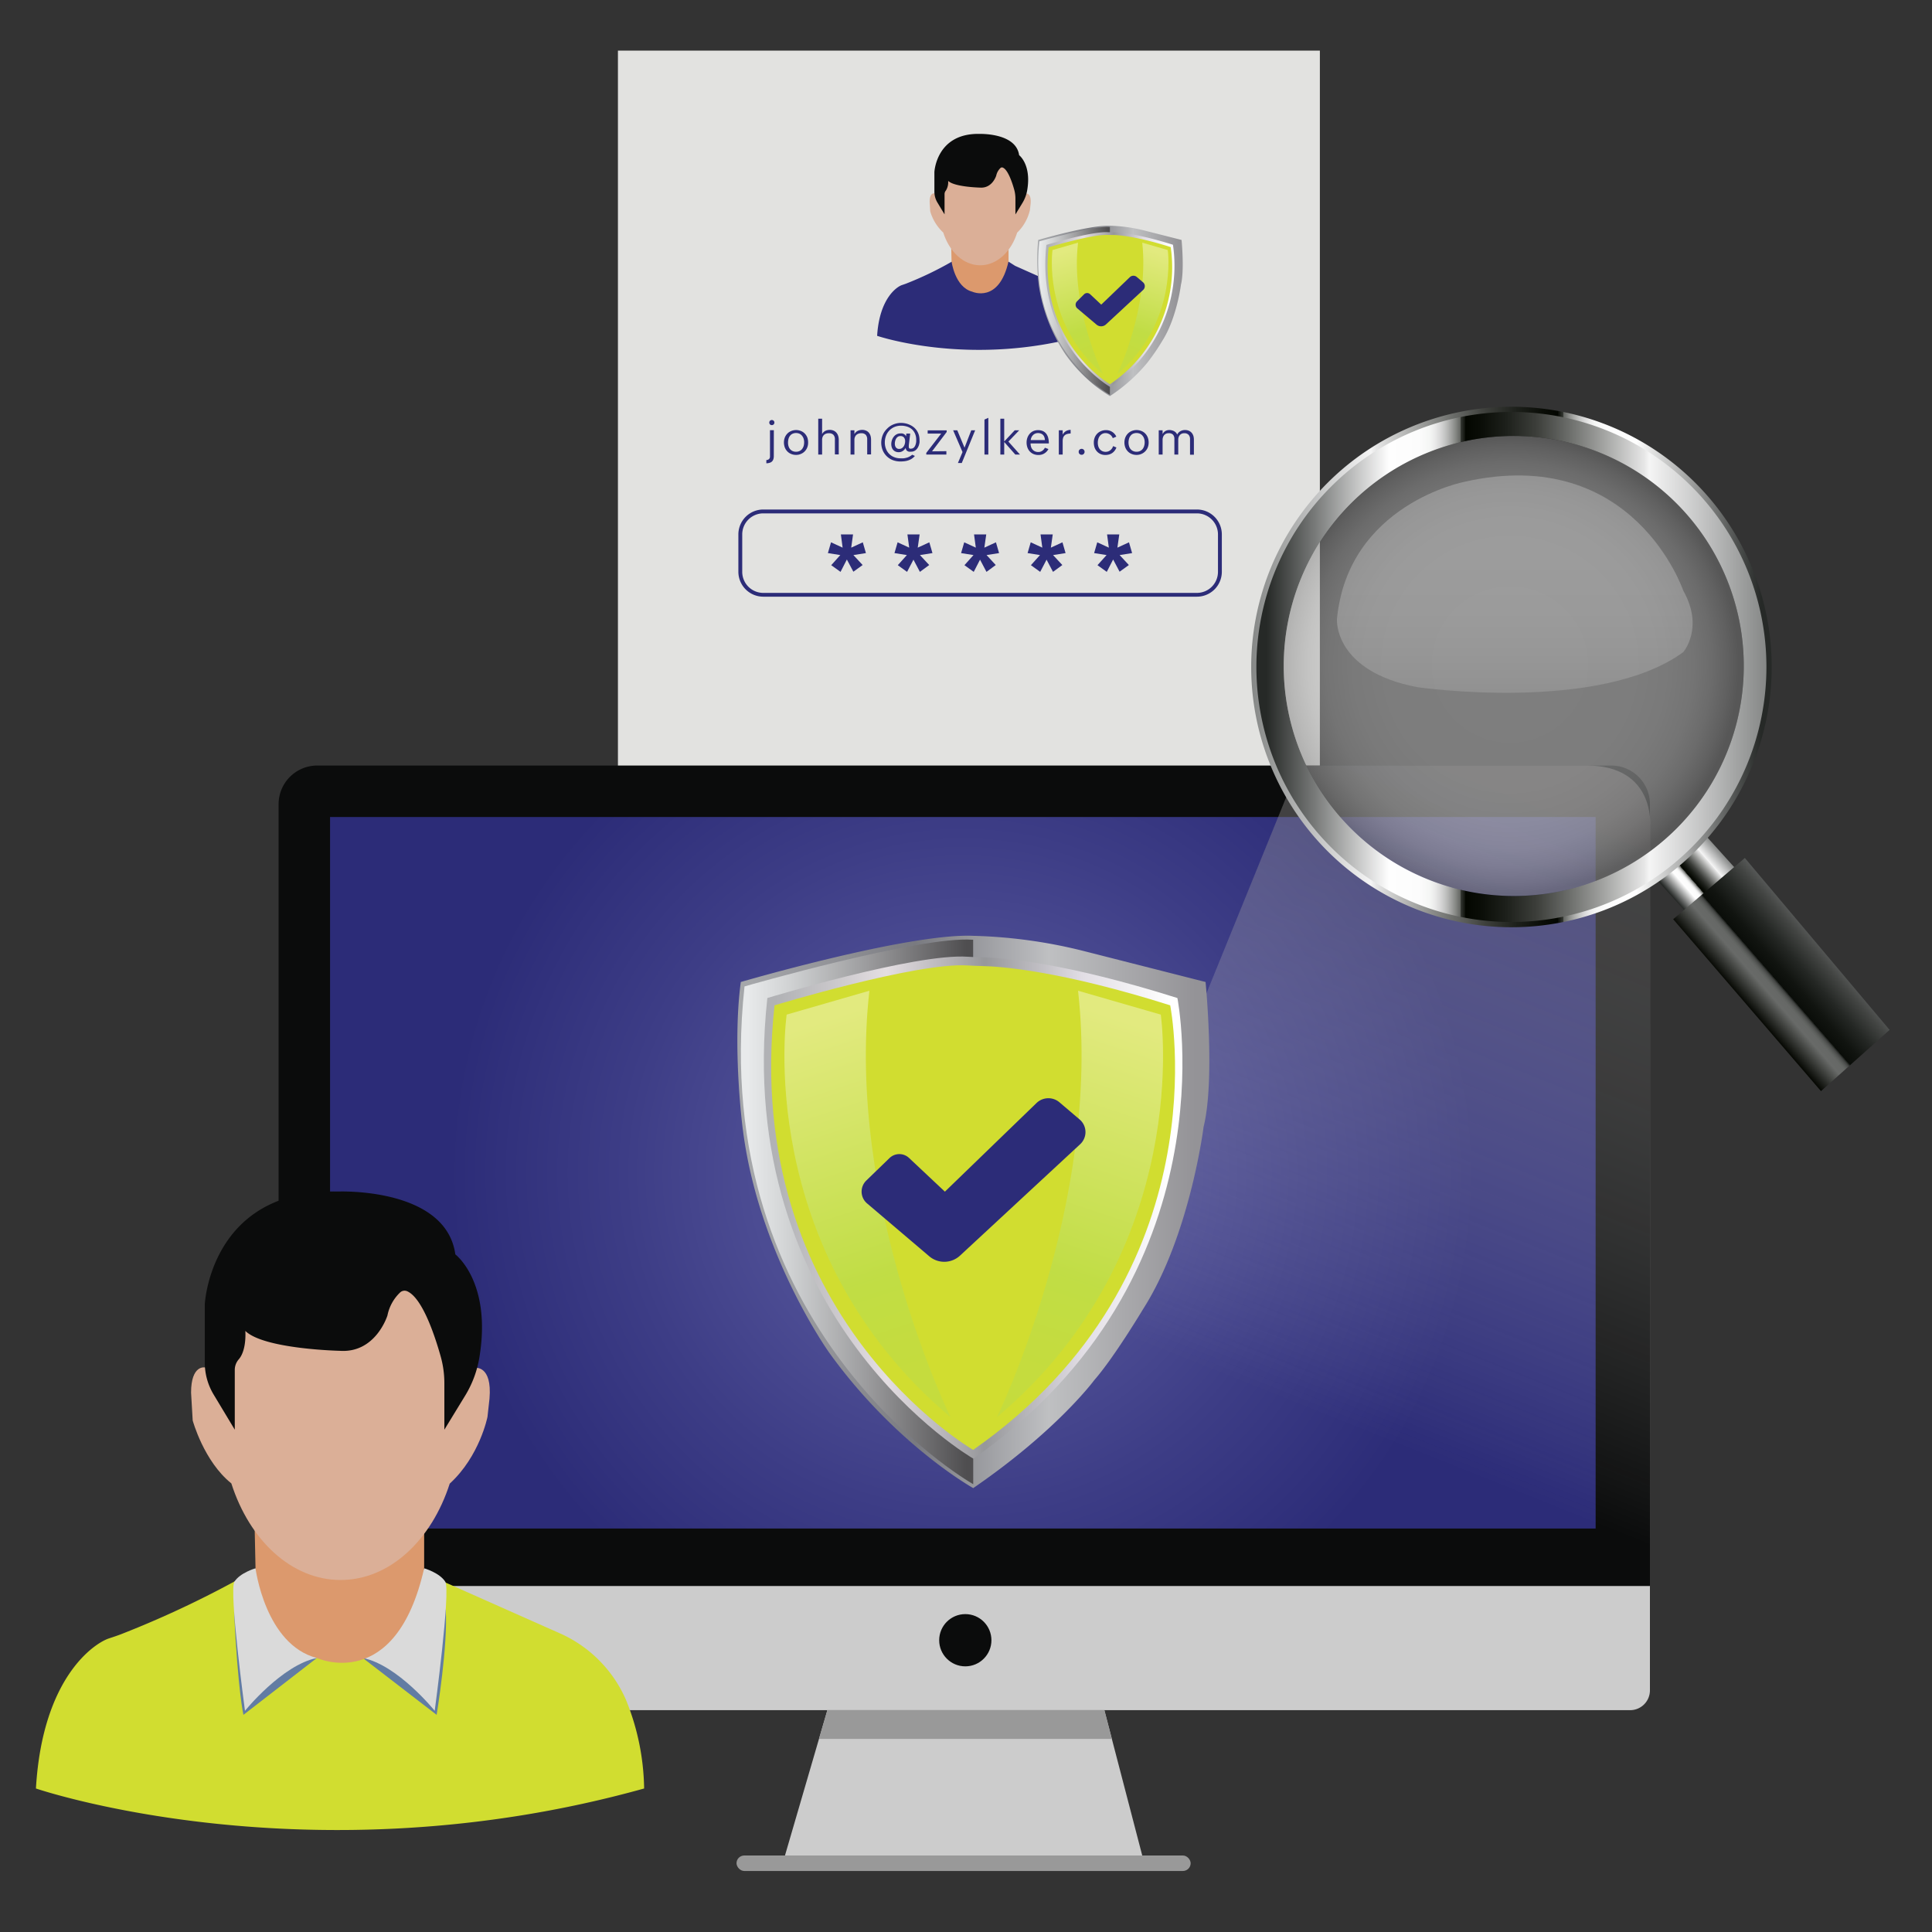
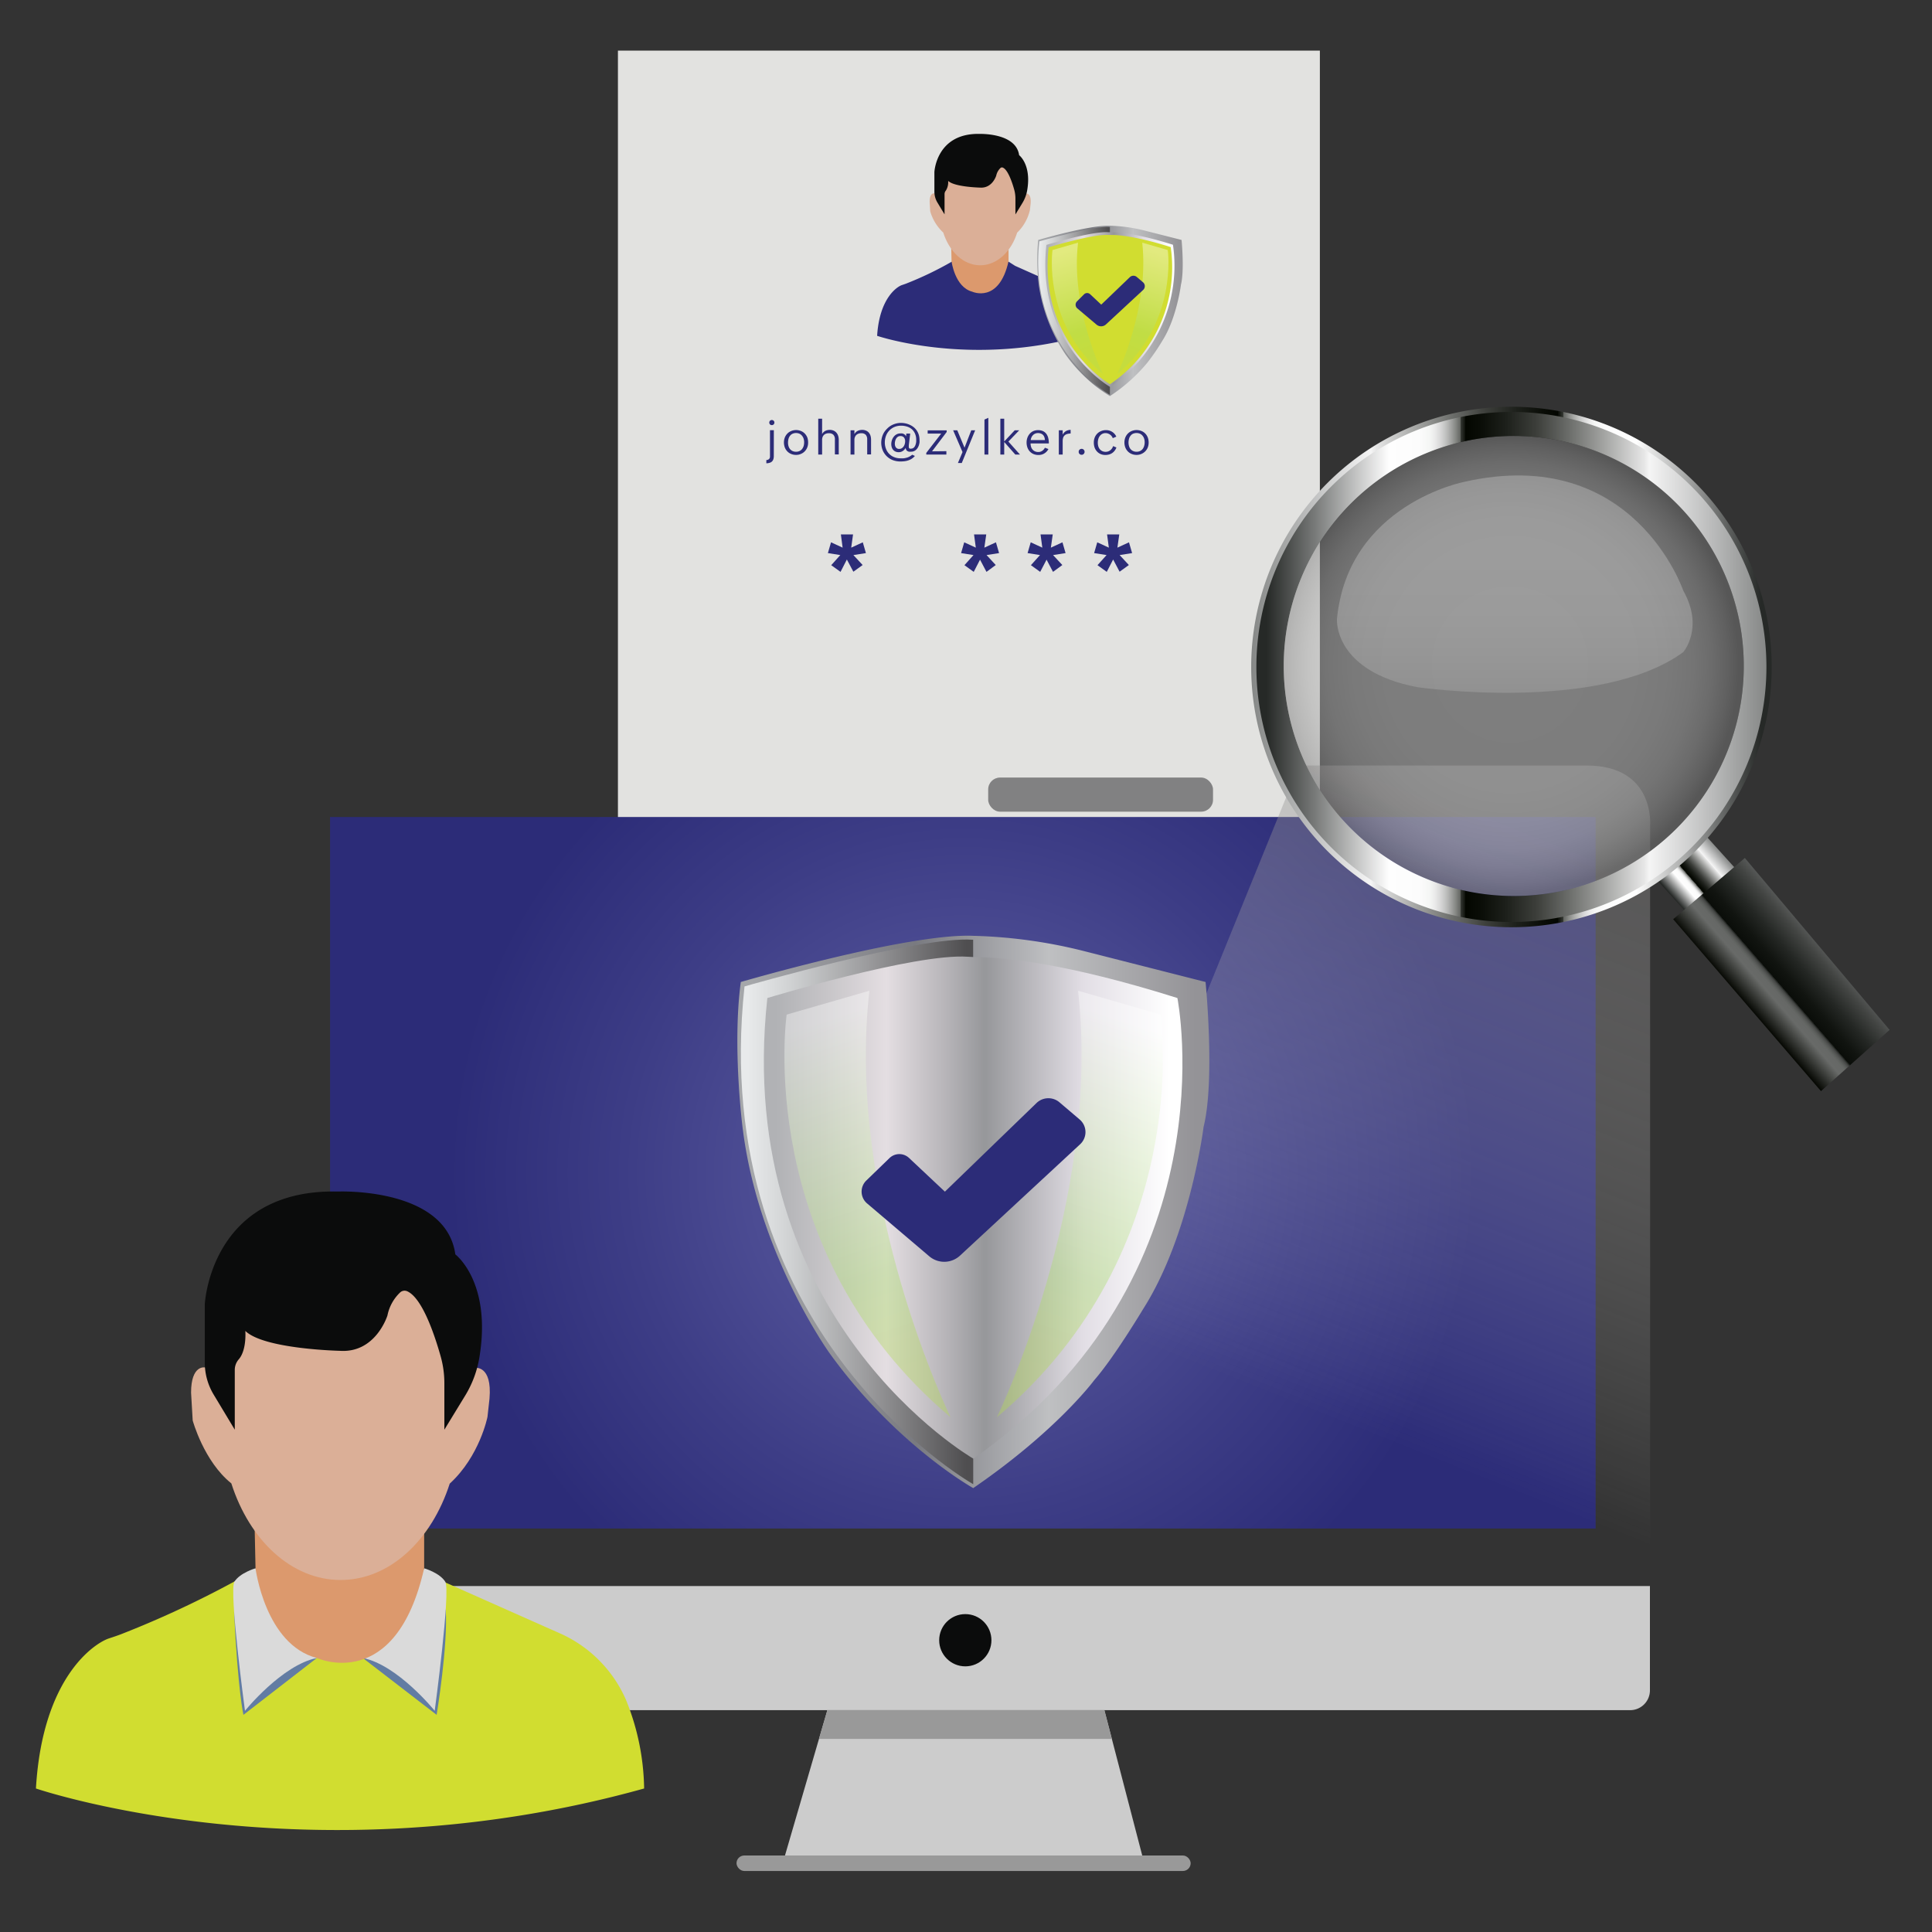
<svg xmlns="http://www.w3.org/2000/svg" xmlns:xlink="http://www.w3.org/1999/xlink" id="Layer_1" data-name="Layer 1" viewBox="0 0 500 500">
  <rect x="0" y="0" width="500" height="500" fill="#333333" stroke="none" />
  <defs>
    <style>.cls-1{fill:#e8ebf0;}.cls-2{fill:#999;}.cls-3{fill:#e2e2e0;}.cls-4{fill:#818182;}.cls-5{fill:#0b0c0c;}.cls-6{fill:url(#radial-gradient);}.cls-7{fill:#ccc;}.cls-8{opacity:0.47;fill:url(#linear-gradient);}.cls-9{fill:url(#linear-gradient-2);}.cls-10{fill:url(#linear-gradient-3);}.cls-11{fill:url(#linear-gradient-4);}.cls-12{fill:url(#linear-gradient-5);}.cls-13{fill:#d1dd30;}.cls-14,.cls-15,.cls-53,.cls-54{opacity:0.38;}.cls-14{fill:url(#linear-gradient-6);}.cls-15{fill:url(#linear-gradient-7);}.cls-16{fill:#2c2c78;}.cls-17{fill:#627ca3;}.cls-18{fill:#dadada;}.cls-19{fill:#dc996d;}.cls-20{fill:#dbaf97;}.cls-21{fill:url(#linear-gradient-8);}.cls-22{opacity:0.5;fill:url(#radial-gradient-2);}.cls-23{fill:url(#linear-gradient-9);}.cls-24{fill:url(#linear-gradient-10);}.cls-25{fill:url(#linear-gradient-11);}.cls-26{opacity:0.24;fill:url(#linear-gradient-12);}.cls-27{fill:url(#linear-gradient-13);}.cls-28{fill:url(#linear-gradient-14);}.cls-29{fill:url(#linear-gradient-15);}.cls-30{fill:url(#linear-gradient-16);}.cls-31{fill:url(#linear-gradient-17);}.cls-32{fill:url(#linear-gradient-18);}.cls-33{fill:url(#linear-gradient-19);}.cls-34{fill:url(#linear-gradient-20);}.cls-35{fill:url(#linear-gradient-21);}.cls-36{fill:url(#linear-gradient-22);}.cls-37{fill:url(#linear-gradient-23);}.cls-38{fill:url(#linear-gradient-24);}.cls-39{fill:url(#linear-gradient-25);}.cls-40{fill:url(#linear-gradient-26);}.cls-41{fill:url(#linear-gradient-27);}.cls-42{fill:url(#linear-gradient-28);}.cls-43{fill:url(#linear-gradient-29);}.cls-44{fill:url(#linear-gradient-30);}.cls-45{fill:url(#linear-gradient-31);}.cls-46{fill:url(#linear-gradient-32);}.cls-47{fill:url(#linear-gradient-33);}.cls-48{fill:url(#linear-gradient-34);}.cls-49{fill:url(#linear-gradient-35);}.cls-50{fill:url(#linear-gradient-36);}.cls-51{fill:url(#linear-gradient-37);}.cls-52{fill:url(#linear-gradient-38);}.cls-53{fill:url(#linear-gradient-39);}.cls-54{fill:url(#linear-gradient-40);}</style>
    <radialGradient id="radial-gradient" cx="249.18" cy="303.51" r="132.84" gradientUnits="userSpaceOnUse">
      <stop offset="0.41" stop-color="#4c4c93" />
      <stop offset="0.66" stop-color="#3d3d86" />
      <stop offset="1" stop-color="#2c2c78" />
    </radialGradient>
    <linearGradient id="linear-gradient" x1="416.72" y1="214.89" x2="354.17" y2="371.18" gradientUnits="userSpaceOnUse">
      <stop offset="0" stop-color="#838182" />
      <stop offset="1" stop-color="#f7f7f7" stop-opacity="0" />
    </linearGradient>
    <linearGradient id="linear-gradient-2" x1="253.61" y1="313.62" x2="310.21" y2="313.62" gradientUnits="userSpaceOnUse">
      <stop offset="0" stop-color="#1a1a1a" />
      <stop offset="0.16" stop-color="#303030" />
      <stop offset="0.49" stop-color="#686869" />
      <stop offset="0.96" stop-color="#c1c2c3" />
      <stop offset="1" stop-color="#cacbcc" />
    </linearGradient>
    <linearGradient id="linear-gradient-3" x1="194.39" y1="313.64" x2="309.34" y2="313.64" gradientUnits="userSpaceOnUse">
      <stop offset="0" stop-color="#a5a7aa" />
      <stop offset="0.2" stop-color="#909196" />
      <stop offset="0.37" stop-color="#797a80" />
      <stop offset="0.63" stop-color="#b5b6b9" />
      <stop offset="0.67" stop-color="#bfc0c2" />
      <stop offset="1" stop-color="#949397" />
    </linearGradient>
    <linearGradient id="linear-gradient-4" x1="193.47" y1="313.62" x2="250.07" y2="313.62" gradientUnits="userSpaceOnUse">
      <stop offset="0" stop-color="#e8eaeb" />
      <stop offset="0.18" stop-color="#d2d4d5" />
      <stop offset="0.55" stop-color="#9b9b9d" />
      <stop offset="1" stop-color="#4f4e50" />
    </linearGradient>
    <linearGradient id="linear-gradient-5" x1="200.85" y1="312.52" x2="302.81" y2="312.52" gradientUnits="userSpaceOnUse">
      <stop offset="0" stop-color="#b1b2b5" />
      <stop offset="0.13" stop-color="#c7c5c8" />
      <stop offset="0.28" stop-color="#e4dee2" />
      <stop offset="0.44" stop-color="#b4b2b6" />
      <stop offset="0.53" stop-color="#96979a" />
      <stop offset="0.78" stop-color="#e2dee5" />
      <stop offset="1" stop-color="#fff" />
    </linearGradient>
    <linearGradient id="linear-gradient-6" x1="1540.75" y1="364.14" x2="1507.44" y2="263.85" gradientTransform="matrix(-1, 0, 0, 1, 1801.12, 0)" gradientUnits="userSpaceOnUse">
      <stop offset="0" stop-color="#b4db52" />
      <stop offset="0.16" stop-color="#b1db56" />
      <stop offset="0.32" stop-color="#a9dd63" />
      <stop offset="0.35" stop-color="#a7dd66" />
      <stop offset="0.99" stop-color="#fff" />
    </linearGradient>
    <linearGradient id="linear-gradient-7" x1="193.57" y1="364.14" x2="160.26" y2="263.85" gradientTransform="translate(50)" xlink:href="#linear-gradient-6" />
    <linearGradient id="linear-gradient-8" x1="227.04" y1="79.12" x2="280.27" y2="79.12" gradientUnits="userSpaceOnUse">
      <stop offset="0" stop-color="#2c2c78" />
      <stop offset="0.11" stop-color="#2c2c78" />
      <stop offset="1" stop-color="#2c2c78" />
    </linearGradient>
    <radialGradient id="radial-gradient-2" cx="379.72" cy="132.58" r="53.5" gradientTransform="translate(-30.72 24.84) scale(1.11 1.11)" gradientUnits="userSpaceOnUse">
      <stop offset="0.14" stop-color="#cacaca" />
      <stop offset="0.54" stop-color="#c8c8c8" />
      <stop offset="0.69" stop-color="#c1c1c1" />
      <stop offset="0.8" stop-color="#b6b6b6" />
      <stop offset="0.88" stop-color="#a5a5a5" />
      <stop offset="0.95" stop-color="#8f8f8f" />
      <stop offset="1" stop-color="#7b7b7b" />
    </radialGradient>
    <linearGradient id="linear-gradient-9" x1="431.41" y1="230.87" x2="444.52" y2="219.48" gradientUnits="userSpaceOnUse">
      <stop offset="0.02" stop-color="#262927" />
      <stop offset="0.11" stop-color="#747675" />
      <stop offset="0.26" stop-color="#fefefe" />
      <stop offset="0.32" stop-color="#fcfcfc" />
      <stop offset="0.34" stop-color="#f5f6f5" />
      <stop offset="0.35" stop-color="#eaeaea" />
      <stop offset="0.36" stop-color="#d9d9d9" />
      <stop offset="0.37" stop-color="#c3c4c3" />
      <stop offset="0.38" stop-color="#a8a9a7" />
      <stop offset="0.39" stop-color="#888a87" />
      <stop offset="0.4" stop-color="#636561" />
      <stop offset="0.4" stop-color="#383b36" />
      <stop offset="0.41" stop-color="#0b0e08" />
      <stop offset="0.41" stop-color="#030600" />
      <stop offset="0.44" stop-color="#0a0d07" />
      <stop offset="0.49" stop-color="#1d201b" />
      <stop offset="0.55" stop-color="#3d3f3b" />
      <stop offset="0.61" stop-color="#696b68" />
      <stop offset="0.68" stop-color="#a2a3a1" />
      <stop offset="0.76" stop-color="#e6e6e6" />
      <stop offset="0.77" stop-color="#f5f5f5" />
      <stop offset="0.9" stop-color="#b7b8b8" />
      <stop offset="1" stop-color="#858786" />
    </linearGradient>
    <linearGradient id="linear-gradient-10" x1="323.8" y1="172.62" x2="458.51" y2="172.62" gradientUnits="userSpaceOnUse">
      <stop offset="0" stop-color="#858786" />
      <stop offset="0.1" stop-color="#b7b8b8" />
      <stop offset="0.23" stop-color="#f5f5f5" />
      <stop offset="0.24" stop-color="#e6e6e6" />
      <stop offset="0.32" stop-color="#a2a3a1" />
      <stop offset="0.39" stop-color="#696b68" />
      <stop offset="0.45" stop-color="#3d3f3b" />
      <stop offset="0.51" stop-color="#1d201b" />
      <stop offset="0.56" stop-color="#0a0d07" />
      <stop offset="0.59" stop-color="#030600" />
      <stop offset="0.59" stop-color="#0b0e08" />
      <stop offset="0.6" stop-color="#383b36" />
      <stop offset="0.6" stop-color="#636561" />
      <stop offset="0.61" stop-color="#888a87" />
      <stop offset="0.62" stop-color="#a8a9a7" />
      <stop offset="0.63" stop-color="#c3c4c3" />
      <stop offset="0.64" stop-color="#d9d9d9" />
      <stop offset="0.65" stop-color="#eaeaea" />
      <stop offset="0.66" stop-color="#f5f6f5" />
      <stop offset="0.68" stop-color="#fcfcfc" />
      <stop offset="0.74" stop-color="#fefefe" />
      <stop offset="0.89" stop-color="#747675" />
      <stop offset="0.98" stop-color="#262927" />
    </linearGradient>
    <linearGradient id="linear-gradient-11" x1="325.15" y1="172.62" x2="457.16" y2="172.62" xlink:href="#linear-gradient-9" />
    <linearGradient id="linear-gradient-12" x1="392" y1="123.05" x2="392" y2="179.29" gradientUnits="userSpaceOnUse">
      <stop offset="0" stop-color="#fff" />
      <stop offset="0.41" stop-color="#fdfdfd" />
      <stop offset="0.63" stop-color="#f5f5f5" />
      <stop offset="0.8" stop-color="#e7e7e7" />
      <stop offset="0.95" stop-color="#d4d4d4" />
      <stop offset="1" stop-color="#cbcbcb" />
    </linearGradient>
    <linearGradient id="linear-gradient-13" x1="452.02" y1="260.24" x2="470.67" y2="244.03" gradientUnits="userSpaceOnUse">
      <stop offset="0" stop-color="#040601" />
      <stop offset="0.26" stop-color="#686a68" />
      <stop offset="0.33" stop-color="#666866" />
      <stop offset="0.35" stop-color="#5f625f" />
      <stop offset="0.37" stop-color="#545654" />
      <stop offset="0.39" stop-color="#434543" />
      <stop offset="0.4" stop-color="#2d302d" />
      <stop offset="0.41" stop-color="#131612" />
      <stop offset="0.41" stop-color="#0a0d09" />
      <stop offset="0.53" stop-color="#111410" />
      <stop offset="0.7" stop-color="#242724" />
      <stop offset="0.9" stop-color="#434543" />
      <stop offset="1" stop-color="#565857" />
    </linearGradient>
    <linearGradient id="linear-gradient-14" x1="191.09" y1="143.14" x2="316.21" y2="143.14" xlink:href="#linear-gradient-8" />
    <linearGradient id="linear-gradient-15" x1="214.26" y1="143.11" x2="224.14" y2="143.11" xlink:href="#linear-gradient-8" />
    <linearGradient id="linear-gradient-16" x1="231.49" y1="143.11" x2="241.37" y2="143.11" xlink:href="#linear-gradient-8" />
    <linearGradient id="linear-gradient-17" x1="248.71" y1="143.11" x2="258.59" y2="143.11" xlink:href="#linear-gradient-8" />
    <linearGradient id="linear-gradient-18" x1="265.94" y1="143.11" x2="275.82" y2="143.11" xlink:href="#linear-gradient-8" />
    <linearGradient id="linear-gradient-19" x1="283.16" y1="143.11" x2="293.04" y2="143.11" xlink:href="#linear-gradient-8" />
    <linearGradient id="linear-gradient-20" x1="198.33" y1="114.33" x2="200.41" y2="114.33" xlink:href="#linear-gradient-8" />
    <linearGradient id="linear-gradient-21" x1="202.9" y1="114.5" x2="209.14" y2="114.5" xlink:href="#linear-gradient-8" />
    <linearGradient id="linear-gradient-22" x1="211.76" y1="113" x2="217.1" y2="113" xlink:href="#linear-gradient-8" />
    <linearGradient id="linear-gradient-23" x1="220.12" y1="114.45" x2="225.46" y2="114.45" xlink:href="#linear-gradient-8" />
    <linearGradient id="linear-gradient-24" x1="228.02" y1="114.39" x2="237.92" y2="114.39" xlink:href="#linear-gradient-8" />
    <linearGradient id="linear-gradient-25" x1="239.72" y1="114.5" x2="244.96" y2="114.5" xlink:href="#linear-gradient-8" />
    <linearGradient id="linear-gradient-26" x1="246.66" y1="115.59" x2="252.37" y2="115.59" xlink:href="#linear-gradient-8" />
    <linearGradient id="linear-gradient-27" x1="254.77" y1="112.89" x2="255.78" y2="112.89" xlink:href="#linear-gradient-8" />
    <linearGradient id="linear-gradient-28" x1="258.89" y1="113" x2="264" y2="113" xlink:href="#linear-gradient-8" />
    <linearGradient id="linear-gradient-29" x1="265.68" y1="114.5" x2="271.44" y2="114.5" xlink:href="#linear-gradient-8" />
    <linearGradient id="linear-gradient-30" x1="274.02" y1="114.45" x2="277.08" y2="114.45" xlink:href="#linear-gradient-8" />
    <linearGradient id="linear-gradient-31" x1="279.16" y1="116.93" x2="280.69" y2="116.93" xlink:href="#linear-gradient-8" />
    <linearGradient id="linear-gradient-32" x1="283.08" y1="114.5" x2="288.93" y2="114.5" xlink:href="#linear-gradient-8" />
    <linearGradient id="linear-gradient-33" x1="291.03" y1="114.5" x2="297.27" y2="114.5" xlink:href="#linear-gradient-8" />
    <linearGradient id="linear-gradient-34" x1="299.89" y1="114.45" x2="308.97" y2="114.45" xlink:href="#linear-gradient-8" />
    <linearGradient id="linear-gradient-35" x1="287.78" y1="80.45" x2="305.24" y2="80.45" xlink:href="#linear-gradient-2" />
    <linearGradient id="linear-gradient-36" x1="269.52" y1="80.46" x2="304.98" y2="80.46" xlink:href="#linear-gradient-3" />
    <linearGradient id="linear-gradient-37" x1="269.23" y1="80.45" x2="286.69" y2="80.45" xlink:href="#linear-gradient-4" />
    <linearGradient id="linear-gradient-38" x1="271.51" y1="80.11" x2="302.96" y2="80.11" xlink:href="#linear-gradient-5" />
    <linearGradient id="linear-gradient-39" x1="1511.25" y1="96.04" x2="1500.98" y2="65.1" xlink:href="#linear-gradient-6" />
    <linearGradient id="linear-gradient-40" x1="234.69" y1="96.04" x2="224.41" y2="65.1" gradientTransform="translate(50)" xlink:href="#linear-gradient-6" />
  </defs>
  <g id="_2._Privileged_account_management" data-name="2. Privileged account management">
    <circle class="cls-1" cx="250.16" cy="202.87" r="2.15" />
    <rect class="cls-2" x="190.61" y="480.2" width="117.53" height="4.01" rx="2.01" />
    <rect class="cls-3" x="159.92" y="13.1" width="181.66" height="227.08" />
    <rect class="cls-4" x="255.74" y="201.23" width="58.19" height="8.83" rx="3.07" />
-     <path class="cls-5" d="M82.1,198.12H417a10,10,0,0,1,10,10V410.46a0,0,0,0,1,0,0H72.1a0,0,0,0,1,0,0V208.12A10,10,0,0,1,82.1,198.12Z" />
    <rect class="cls-6" x="85.42" y="211.44" width="327.53" height="184.14" />
    <path class="cls-7" d="M72.1,410.46H427a0,0,0,0,1,0,0v27a5.13,5.13,0,0,1-5.13,5.13H77.22a5.13,5.13,0,0,1-5.13-5.13v-27A0,0,0,0,1,72.1,410.46Z" />
    <circle class="cls-5" cx="249.82" cy="424.49" r="6.76" />
    <polygon class="cls-7" points="295.61 480.2 203.15 480.2 214.12 442.59 285.81 442.59 295.61 480.2" />
    <polygon class="cls-2" points="287.75 450.03 211.95 450.03 214.12 442.59 285.81 442.59 287.75 450.03" />
    <path class="cls-8" d="M336.2,198.12,249.85,410.46h177.2V213.73s1.4-15.61-16.42-15.61Z" />
    <path class="cls-9" d="M310.64,255.23s-36.5-10.88-56-12h-.35c-.8,0-1.6,0-2.4-.08V384.06l.05,0C322.94,335.61,311.88,262.25,310.64,255.23Z" />
    <path class="cls-10" d="M191.72,254.14s43.35-12.67,60.13-11.95a130.35,130.35,0,0,1,29.35,4.12L312,254.14s2.5,25.39-.51,37.48c0,0-3.5,28.11-15.65,47.16,0,0-7.52,12.56-12.67,18.43,0,0-9.57,13-31.3,27.91,0,0-20-11.12-37.17-34.91,0,0-18.33-25.43-22.45-57.87C192.23,292.34,189.45,271,191.72,254.14Z" />
    <path class="cls-11" d="M251.85,243.2h-.17c-13.55-1-58.76,12-59,12.09-9.6,88.65,57.06,127.6,59.19,128.82Z" />
    <path class="cls-12" d="M198.59,258.29s38.15-11.6,51.83-10.69c1.19.08,2.39.12,3.59.14,5.4.1,21.42,1.31,50.7,10.55,0,0,14.44,72.26-52.81,119.21C251.9,377.5,189.49,341.65,198.59,258.29Z" />
-     <path class="cls-13" d="M200.45,260.18s36.81-11.19,50-10.32c1.15.08,2.31.11,3.47.14,5.21.1,20.67,1.26,48.93,10.18,0,0,13.94,69.75-51,115.05C251.9,375.23,191.66,340.63,200.45,260.18Z" />
    <path class="cls-14" d="M279,256.4l21.41,6.18s8.86,61-42.42,104.21C258,366.79,285.15,311.12,279,256.4Z" />
    <path class="cls-15" d="M225,256.4l-21.41,6.18s-8.86,61,42.42,104.21C246,366.79,218.8,311.12,225,256.4Z" />
    <path class="cls-16" d="M224.44,311.48l16.08,13.67a6,6,0,0,0,7.9-.17l31.12-28.85a4.28,4.28,0,0,0-.13-6.41l-5.23-4.45a4.42,4.42,0,0,0-5.94.2l-23.7,22.93-9.29-8.73a3.66,3.66,0,0,0-5.06.05l-6,5.81A4,4,0,0,0,224.44,311.48Z" />
    <path class="cls-13" d="M9.3,462.86s70.64,24.19,157.4,0a63,63,0,0,0-4.76-23.09,33.47,33.47,0,0,0-17.1-17.09l-30.07-13.36-5.16-3.23H66.39a260.06,260.06,0,0,1-34.95,16.8c-1.08.42-2.19.78-3.3,1.15C24.64,425.21,11,433.8,9.3,462.86Z" />
    <path class="cls-17" d="M93.9,429.09,113,443.8s3-18.19,2.34-27.32Z" />
    <path class="cls-18" d="M109.77,405.87s4,1.15,5.46,3.47-2.73,33.41-2.73,33.41-9.56-11.87-18.6-13.66c0,0,6.51-3.78,10-9Z" />
    <path class="cls-17" d="M82,429.09,63,443.8s-1.38-5.79-2.43-26.59Z" />
    <path class="cls-18" d="M66.13,405.87s-4,1.15-5.46,3.47,2.73,33.41,2.73,33.41S73,430.88,82,429.09c0,0-6.52-3.78-10-9Z" />
    <path class="cls-19" d="M65.91,395.58l.22,10.29s2.5,19.75,15.87,23.22c0,0,20.41,9.35,27.77-23.22V395.58Z" />
    <path class="cls-20" d="M122.9,354l-5.38,1.39c-3.88-16.84-15.57-29.07-29.38-29.07s-25.26,12-29.26,28.57l-5.86-1s-3.57-.73-3.57,6.52l.42,7.21s2.87,10.57,10,16.28h0c4.7,14.72,15.59,25,28.27,25s23.53-10.27,28.25-24.94h0c7.77-7.1,9.77-17.28,9.77-17.28l.52-4.72C127.42,353.22,122.9,354,122.9,354Z" />
    <path class="cls-5" d="M120.42,361.13,115,370V357.87a25.72,25.72,0,0,0-1-7c-1.54-5.44-4.76-15.08-8.68-16.72a1.69,1.69,0,0,0-1.72.29,11.28,11.28,0,0,0-3.33,6s-3,9.78-12.31,9.15c0,0-19.64-.42-24.47-5.15,0,0,.4,4.9-1.68,7.33a4.17,4.17,0,0,0-1.05,2.71V370l-5.5-9.14A16,16,0,0,1,53,352.69V337.57s1.36-29.69,34.06-29.21h.72c3.06-.07,27.79-.08,30.06,16.28,0,0,9.49,7.12,6.21,26.74A27.56,27.56,0,0,1,120.42,361.13Z" />
    <path class="cls-21" d="M227,86.91s23.89,8.18,53.23,0a21.24,21.24,0,0,0-1.61-7.81,11.32,11.32,0,0,0-5.78-5.78L262.71,68.8,261,67.71H246.34a88.62,88.62,0,0,1-11.82,5.68c-.36.14-.74.26-1.11.39C232.22,74.17,227.61,77.08,227,86.91Z" />
    <path class="cls-19" d="M246.18,64.15l.08,3.48s.84,6.68,5.36,7.86c0,0,6.91,3.16,9.39-7.86V64.15Z" />
    <path class="cls-20" d="M265.46,50.07l-1.82.47c-1.32-5.69-5.27-9.83-9.94-9.83s-8.54,4.06-9.9,9.67l-2-.34s-1.21-.25-1.21,2.2l.15,2.44a12.06,12.06,0,0,0,3.38,5.51h0c1.59,5,5.27,8.46,9.56,8.46s8-3.47,9.55-8.43h0a11.93,11.93,0,0,0,3.31-5.84l.18-1.6C267,49.83,265.46,50.07,265.46,50.07Z" />
    <path class="cls-5" d="M264.62,52.5l-1.83,3V51.4a8.66,8.66,0,0,0-.33-2.38c-.52-1.84-1.61-5.1-2.94-5.65a.56.56,0,0,0-.58.09,3.85,3.85,0,0,0-1.12,2s-1,3.31-4.17,3.09c0,0-6.64-.14-8.27-1.74a4.1,4.1,0,0,1-.57,2.48,1.43,1.43,0,0,0-.36.92v5.27l-1.86-3.09a5.43,5.43,0,0,1-.77-2.77V44.53s.46-10,11.52-9.88h.24c1,0,9.4,0,10.17,5.51,0,0,3.21,2.41,2.1,9A9.28,9.28,0,0,1,264.62,52.5Z" />
    <circle class="cls-22" cx="391.76" cy="172.35" r="59.52" />
    <polygon class="cls-23" points="427.15 225.97 435.94 235.59 448.91 224.52 439.95 214.6 427.15 225.97" />
    <path class="cls-24" d="M391.15,105.27a67.35,67.35,0,1,0,67.36,67.35A67.35,67.35,0,0,0,391.15,105.27Zm.63,127.81a60.74,60.74,0,1,1,60.73-60.73A60.73,60.73,0,0,1,391.78,233.08Z" />
    <path class="cls-25" d="M391.15,106.61a66,66,0,1,0,66,66A66,66,0,0,0,391.15,106.61Zm.61,125.27a59.53,59.53,0,1,1,59.53-59.53A59.52,59.52,0,0,1,391.76,231.88Z" />
    <path class="cls-26" d="M346,160.23s-1,13.44,20.81,17.61c0,0,47,6.82,68.82-9.07,0,0,5.44-6.3,0-15.9,0,0-12.81-38.09-56.66-28.17C379,124.7,348.87,130.46,346,160.23Z" />
    <polygon class="cls-27" points="433.02 237.89 471.27 282.38 489.03 266.54 451.56 222.04 433.02 237.89" />
-     <path class="cls-28" d="M309.77,154.42H197.53a6.45,6.45,0,0,1-6.44-6.44V138.3a6.45,6.45,0,0,1,6.44-6.44H309.77a6.45,6.45,0,0,1,6.44,6.44V148A6.45,6.45,0,0,1,309.77,154.42ZM197.53,132.86a5.45,5.45,0,0,0-5.44,5.44V148a5.45,5.45,0,0,0,5.44,5.44H309.77a5.45,5.45,0,0,0,5.44-5.44V138.3a5.45,5.45,0,0,0-5.44-5.44Z" />
    <path class="cls-29" d="M223.25,146.23l-2.4,1.73-1.68-3.16L217.53,148l-2.41-1.73,2.35-2.62-3.21-.51.81-2.79,3,1.38-.45-3.43h3.15l-.48,3.43,3-1.38.81,2.79-3.24.51Z" />
-     <path class="cls-30" d="M240.48,146.23,238.07,148l-1.67-3.16L234.75,148l-2.4-1.73,2.35-2.62-3.21-.51.81-2.79,3,1.38-.46-3.43H238l-.49,3.43,3-1.38.81,2.79-3.24.51Z" />
    <path class="cls-31" d="M257.7,146.23,255.3,148l-1.67-3.16L252,148l-2.4-1.73,2.34-2.62-3.21-.51.81-2.79,3,1.38-.46-3.43h3.16l-.49,3.43,3-1.38.81,2.79-3.24.51Z" />
    <path class="cls-32" d="M274.93,146.23,272.52,148l-1.67-3.16L269.2,148l-2.4-1.73,2.35-2.62-3.21-.51.81-2.79,3,1.38-.46-3.43h3.16l-.49,3.43,3-1.38.81,2.79-3.24.51Z" />
    <path class="cls-33" d="M292.15,146.23l-2.4,1.73-1.67-3.16L286.43,148l-2.4-1.73,2.35-2.62-3.22-.51.81-2.79,3,1.38-.46-3.43h3.16l-.49,3.43,3-1.38.81,2.79-3.23.51Z" />
    <path class="cls-34" d="M200.26,118a2.7,2.7,0,0,1-.12.86,1.43,1.43,0,0,1-.36.58,1.46,1.46,0,0,1-.6.33,3,3,0,0,1-.85.13v-.84a1.07,1.07,0,0,0,.7-.26.94.94,0,0,0,.24-.71v-6.76h1Zm.15-8.64a.65.65,0,0,1-.19.48.66.66,0,0,1-.47.18.64.64,0,0,1-.47-.18.65.65,0,0,1-.19-.48.64.64,0,0,1,.19-.47.65.65,0,0,1,.47-.19.67.67,0,0,1,.47.19A.64.64,0,0,1,200.41,109.39Z" />
    <path class="cls-35" d="M209.14,114.54a3.3,3.3,0,0,1-.23,1.27,3,3,0,0,1-.65,1,2.89,2.89,0,0,1-1,.67,3,3,0,0,1-1.25.25,3.2,3.2,0,0,1-1.29-.26,2.85,2.85,0,0,1-1-.69,3.07,3.07,0,0,1-.62-1,3.88,3.88,0,0,1-.22-1.29,3.48,3.48,0,0,1,.23-1.26,3.15,3.15,0,0,1,.64-1,3,3,0,0,1,1-.68,3.34,3.34,0,0,1,2.56,0,2.85,2.85,0,0,1,1,.69,3.27,3.27,0,0,1,.63,1A3.88,3.88,0,0,1,209.14,114.54Zm-5.2,0a3.14,3.14,0,0,0,.13.94,2.23,2.23,0,0,0,.39.75,1.93,1.93,0,0,0,.66.5,2.13,2.13,0,0,0,.9.18,2.06,2.06,0,0,0,.93-.2,1.88,1.88,0,0,0,.65-.53,2.59,2.59,0,0,0,.39-.78,3.61,3.61,0,0,0,.12-.94,3,3,0,0,0-.13-.91,2.21,2.21,0,0,0-.4-.76,1.88,1.88,0,0,0-.65-.53,2.14,2.14,0,0,0-.91-.19,2.1,2.1,0,0,0-.94.2,1.72,1.72,0,0,0-.65.54,2.22,2.22,0,0,0-.37.79A3.61,3.61,0,0,0,203.94,114.55Z" />
    <path class="cls-36" d="M214.47,112.12a2,2,0,0,0-.71.12,1.44,1.44,0,0,0-.88.88,2,2,0,0,0-.12.71v3.81h-1v-9.28h1v4a1.66,1.66,0,0,1,.35-.5,1.94,1.94,0,0,1,.47-.34,2,2,0,0,1,.55-.2,3.08,3.08,0,0,1,.61-.07,2.56,2.56,0,0,1,1,.2,2,2,0,0,1,.73.54,2.25,2.25,0,0,1,.45.82,3.39,3.39,0,0,1,.15,1v3.79h-1v-3.87a1.66,1.66,0,0,0-.41-1.23A1.63,1.63,0,0,0,214.47,112.12Z" />
    <path class="cls-37" d="M222.87,112.12a2,2,0,0,0-.71.12,1.59,1.59,0,0,0-.56.34,1.53,1.53,0,0,0-.35.54,1.8,1.8,0,0,0-.13.71v3.81h-1v-6.28h1v1a1.88,1.88,0,0,1,.36-.5,1.82,1.82,0,0,1,.48-.34,2.2,2.2,0,0,1,.56-.2,3.18,3.18,0,0,1,.62-.07,2.49,2.49,0,0,1,1,.2,1.91,1.91,0,0,1,.73.54,2.37,2.37,0,0,1,.43.82,3.8,3.8,0,0,1,.13,1v3.79h-1v-3.87a1.74,1.74,0,0,0-.39-1.22A1.57,1.57,0,0,0,222.87,112.12Z" />
    <path class="cls-38" d="M236.77,118a3.32,3.32,0,0,1-.8.71,4.09,4.09,0,0,1-.92.44,4.78,4.78,0,0,1-1,.22,9.11,9.11,0,0,1-1,.06,5.58,5.58,0,0,1-2-.35,4.63,4.63,0,0,1-2.61-2.55,5.27,5.27,0,0,1,.32-4.57,5.34,5.34,0,0,1,.8-1,5,5,0,0,1,1-.8,5.17,5.17,0,0,1,1.23-.52,4.82,4.82,0,0,1,1.37-.19,5.79,5.79,0,0,1,1.26.14,5.22,5.22,0,0,1,1.13.4,4.53,4.53,0,0,1,1,.64,4.17,4.17,0,0,1,.76.87,4.41,4.41,0,0,1,.49,1.08,4.62,4.62,0,0,1,.17,1.26,5.78,5.78,0,0,1,0,.71,5.49,5.49,0,0,1-.17.7,3.73,3.73,0,0,1-.3.64,2.53,2.53,0,0,1-.44.53,1.82,1.82,0,0,1-.57.35,1.9,1.9,0,0,1-.73.13,2.71,2.71,0,0,1-.51,0,1.32,1.32,0,0,1-.42-.17,1,1,0,0,1-.3-.31,1.62,1.62,0,0,1-.15-.51,2.14,2.14,0,0,1-.32.45,2.36,2.36,0,0,1-.42.36,2.19,2.19,0,0,1-.49.23,2,2,0,0,1-.55.08,2,2,0,0,1-.84-.16,1.67,1.67,0,0,1-.6-.44,1.85,1.85,0,0,1-.37-.66,2.77,2.77,0,0,1-.13-.83,3.49,3.49,0,0,1,.16-1,2.71,2.71,0,0,1,.47-.89,2.17,2.17,0,0,1,.74-.64,2,2,0,0,1,1-.24,2.22,2.22,0,0,1,.45,0,1.42,1.42,0,0,1,.41.14,1.07,1.07,0,0,1,.35.25,1.12,1.12,0,0,1,.24.38l.08-.72h1l-.36,3a.53.53,0,0,0,0,.13v.13a1.27,1.27,0,0,0,0,.28.67.67,0,0,0,.09.21.49.49,0,0,0,.18.14.63.63,0,0,0,.29,0,1,1,0,0,0,.49-.11,1.16,1.16,0,0,0,.37-.29,2,2,0,0,0,.25-.43,2.81,2.81,0,0,0,.16-.49,3.12,3.12,0,0,0,.08-.52,4.09,4.09,0,0,0,0-.47,3.81,3.81,0,0,0-.3-1.56,3.24,3.24,0,0,0-.81-1.14,3.49,3.49,0,0,0-1.24-.69,4.92,4.92,0,0,0-1.57-.24,4.34,4.34,0,0,0-1.71.33,4,4,0,0,0-2.18,2.28,4.81,4.81,0,0,0-.31,1.71,4.46,4.46,0,0,0,.3,1.66,3.64,3.64,0,0,0,.82,1.3,3.55,3.55,0,0,0,1.28.85,4.15,4.15,0,0,0,1.65.31,7.56,7.56,0,0,0,.83,0,5.14,5.14,0,0,0,.78-.16,3.19,3.19,0,0,0,.74-.3,3.06,3.06,0,0,0,.68-.47Zm-5.19-3.15a2.09,2.09,0,0,0,.07.51,1.44,1.44,0,0,0,.21.43,1.09,1.09,0,0,0,.35.29,1.12,1.12,0,0,0,.5.1,1.24,1.24,0,0,0,.67-.18,1.62,1.62,0,0,0,.48-.46,2.26,2.26,0,0,0,.29-.63,2.35,2.35,0,0,0,.1-.69,1.5,1.5,0,0,0-.3-1,1.15,1.15,0,0,0-.95-.36,1.06,1.06,0,0,0-.65.19,1.46,1.46,0,0,0-.44.48,2.25,2.25,0,0,0-.25.64A3.22,3.22,0,0,0,231.58,114.82Z" />
    <path class="cls-39" d="M244.92,116.76v.88h-5.2v-.43l3.86-5h-3.5v-.84H245v.43l-3.79,5Z" />
    <path class="cls-40" d="M252.37,111.36l-3.46,8.46h-1l1.19-2.83-2.43-5.63h1.07l1.88,4.5,1.74-4.5Z" />
    <path class="cls-41" d="M255.78,108.13v9.51h-1v-9.06Z" />
    <path class="cls-42" d="M259.89,114.39v3.25h-1v-9.28h1v5.89l2.72-2.89h1.16l-2.8,2.92,3,3.36h-1.21Z" />
    <path class="cls-43" d="M271.33,116.21a2.81,2.81,0,0,1-2.61,1.54,3.13,3.13,0,0,1-1.29-.26,2.87,2.87,0,0,1-.95-.69,3,3,0,0,1-.59-1,3.82,3.82,0,0,1-.21-1.28,3.63,3.63,0,0,1,.21-1.24,3.22,3.22,0,0,1,.58-1,2.78,2.78,0,0,1,.92-.7,3.2,3.2,0,0,1,2.55,0,2.3,2.3,0,0,1,.87.73,3,3,0,0,1,.48,1.07,5.47,5.47,0,0,1,.15,1.31v.07h-4.73a3.12,3.12,0,0,0,.13.88,1.9,1.9,0,0,0,.38.7,1.86,1.86,0,0,0,.63.47,2.16,2.16,0,0,0,.88.17,1.89,1.89,0,0,0,.53-.08,2,2,0,0,0,.47-.23,2.17,2.17,0,0,0,.39-.35,2.21,2.21,0,0,0,.3-.45Zm-2.71-4.13a1.73,1.73,0,0,0-.73.15,1.57,1.57,0,0,0-.56.39,1.92,1.92,0,0,0-.39.57,2.42,2.42,0,0,0-.19.7h3.67a2.44,2.44,0,0,0-.14-.75,1.47,1.47,0,0,0-.34-.57,1.42,1.42,0,0,0-.56-.36A2,2,0,0,0,268.62,112.08Z" />
    <path class="cls-44" d="M277.08,112.19a4,4,0,0,0-.93.14,1.6,1.6,0,0,0-.64.36,1.39,1.39,0,0,0-.37.61,3,3,0,0,0-.12.89v3.45h-1v-6.28h1v1.13a2.29,2.29,0,0,1,.84-.92,2.56,2.56,0,0,1,1.22-.32Z" />
    <path class="cls-45" d="M280.69,116.93a.73.73,0,0,1-.06.3.78.78,0,0,1-.16.24.72.72,0,0,1-.54.23.81.81,0,0,1-.31-.06.78.78,0,0,1-.24-.16.74.74,0,0,1-.17-.25.92.92,0,0,1,0-.6.74.74,0,0,1,.17-.25.78.78,0,0,1,.24-.16.81.81,0,0,1,.31-.06.72.72,0,0,1,.54.23.78.78,0,0,1,.16.24A.73.73,0,0,1,280.69,116.93Z" />
    <path class="cls-46" d="M288.93,115.81a3,3,0,0,1-.46.83,2.85,2.85,0,0,1-.64.61,2.78,2.78,0,0,1-.8.37,3.62,3.62,0,0,1-.94.13,3.09,3.09,0,0,1-1.29-.26,2.73,2.73,0,0,1-.94-.69,3.13,3.13,0,0,1-.59-1,4.15,4.15,0,0,1-.19-1.29,3.46,3.46,0,0,1,.22-1.25,3.07,3.07,0,0,1,.63-1,2.85,2.85,0,0,1,1-.68,3.05,3.05,0,0,1,1.26-.26A2.85,2.85,0,0,1,288.9,113l-.92.4a1.62,1.62,0,0,0-.29-.53,1.86,1.86,0,0,0-.43-.41,2,2,0,0,0-.54-.27,1.72,1.72,0,0,0-.6-.1,1.77,1.77,0,0,0-.9.22,1.85,1.85,0,0,0-.62.56,2.35,2.35,0,0,0-.37.8,3.5,3.5,0,0,0-.12.91,3.26,3.26,0,0,0,.12.9,2.21,2.21,0,0,0,.38.75,1.9,1.9,0,0,0,.64.51,2,2,0,0,0,.91.19,2,2,0,0,0,.65-.11,2.11,2.11,0,0,0,.55-.31,2.06,2.06,0,0,0,.42-.46,2.09,2.09,0,0,0,.29-.6Z" />
    <path class="cls-47" d="M297.27,114.54a3.5,3.5,0,0,1-.23,1.27,3,3,0,0,1-.66,1,2.94,2.94,0,0,1-1,.67,3,3,0,0,1-1.25.25,3.13,3.13,0,0,1-1.29-.26,2.85,2.85,0,0,1-1-.69,3.07,3.07,0,0,1-.62-1,3.64,3.64,0,0,1-.22-1.29,3.48,3.48,0,0,1,.23-1.26,3.15,3.15,0,0,1,.64-1,3,3,0,0,1,1-.68,3.34,3.34,0,0,1,2.56,0,2.85,2.85,0,0,1,1,.69,3.07,3.07,0,0,1,.62,1A3.64,3.64,0,0,1,297.27,114.54Zm-5.21,0a3.14,3.14,0,0,0,.14.94,2.06,2.06,0,0,0,.39.75,1.93,1.93,0,0,0,.66.5,2.13,2.13,0,0,0,.9.18,2.06,2.06,0,0,0,.93-.2,1.88,1.88,0,0,0,.65-.53,2.36,2.36,0,0,0,.38-.78,3.24,3.24,0,0,0,.13-.94,3,3,0,0,0-.13-.91,2.21,2.21,0,0,0-.4-.76,1.88,1.88,0,0,0-.65-.53,2.32,2.32,0,0,0-1.86,0,1.68,1.68,0,0,0-.64.54,2.23,2.23,0,0,0-.38.79A3.61,3.61,0,0,0,292.06,114.55Z" />
-     <path class="cls-48" d="M302.42,112.12a1.53,1.53,0,0,0-.66.13,1.35,1.35,0,0,0-.48.37,1.44,1.44,0,0,0-.29.53,2,2,0,0,0-.11.65v3.84h-1v-6.28h1v1a1.75,1.75,0,0,1,.71-.8,2,2,0,0,1,1.05-.27,2.62,2.62,0,0,1,.61.08,2.23,2.23,0,0,1,.58.21,2.18,2.18,0,0,1,.49.37,1.65,1.65,0,0,1,.33.52,2,2,0,0,1,.84-.88,2.39,2.39,0,0,1,1.19-.3,2.57,2.57,0,0,1,1,.19,2.08,2.08,0,0,1,.72.52,2.34,2.34,0,0,1,.44.79,3.55,3.55,0,0,1,.14,1v3.89h-1v-4a1.62,1.62,0,0,0-.38-1.16,1.48,1.48,0,0,0-1.14-.4,1.51,1.51,0,0,0-.65.13,1.44,1.44,0,0,0-.48.36,1.62,1.62,0,0,0-.3.53,2.07,2.07,0,0,0-.1.66v3.84h-1v-4a1.62,1.62,0,0,0-.37-1.16A1.48,1.48,0,0,0,302.42,112.12Z" />
    <path class="cls-49" d="M305.37,62.44s-11.26-3.36-17.28-3.7H288l-.74,0v43.46h0C309.17,87.23,305.76,64.61,305.37,62.44Z" />
    <path class="cls-50" d="M268.69,62.1s13.37-3.9,18.55-3.68a40.27,40.27,0,0,1,9.05,1.27l9.5,2.41s.77,7.84-.16,11.57c0,0-1.08,8.67-4.83,14.54a52.91,52.91,0,0,1-3.9,5.69,43.19,43.19,0,0,1-9.66,8.61,39.9,39.9,0,0,1-11.47-10.77,43.49,43.49,0,0,1-6.92-17.85A53.74,53.74,0,0,1,268.69,62.1Z" />
    <path class="cls-51" d="M287.24,58.73h-.05c-4.18-.31-18.13,3.7-18.21,3.73-3,27.34,17.6,39.36,18.26,39.73Z" />
    <path class="cls-52" d="M270.81,63.38s11.77-3.57,16-3.29l1.11,0c1.66,0,6.61.41,15.64,3.25a37.81,37.81,0,0,1-16.29,36.78S268,89.1,270.81,63.38Z" />
    <path class="cls-13" d="M271.39,64s11.35-3.45,15.42-3.19c.36,0,.72,0,1.07,0,1.61,0,6.38.39,15.1,3.14a36.47,36.47,0,0,1-15.72,35.49S268.67,88.79,271.39,64Z" />
    <path class="cls-53" d="M295.61,62.8l6.6,1.91s2.74,18.8-13.08,32.14C289.13,96.85,297.51,79.68,295.61,62.8Z" />
    <path class="cls-54" d="M279,62.8l-6.61,1.91s-2.73,18.8,13.09,32.14C285.43,96.85,277,79.68,279,62.8Z" />
    <path class="cls-16" d="M278.78,79.79l5,4.22a1.84,1.84,0,0,0,2.44-.05l9.6-8.9a1.33,1.33,0,0,0,0-2l-1.61-1.37a1.35,1.35,0,0,0-1.83.06L285,78.84l-2.87-2.69a1.13,1.13,0,0,0-1.56,0L278.72,78A1.24,1.24,0,0,0,278.78,79.79Z" />
  </g>
</svg>